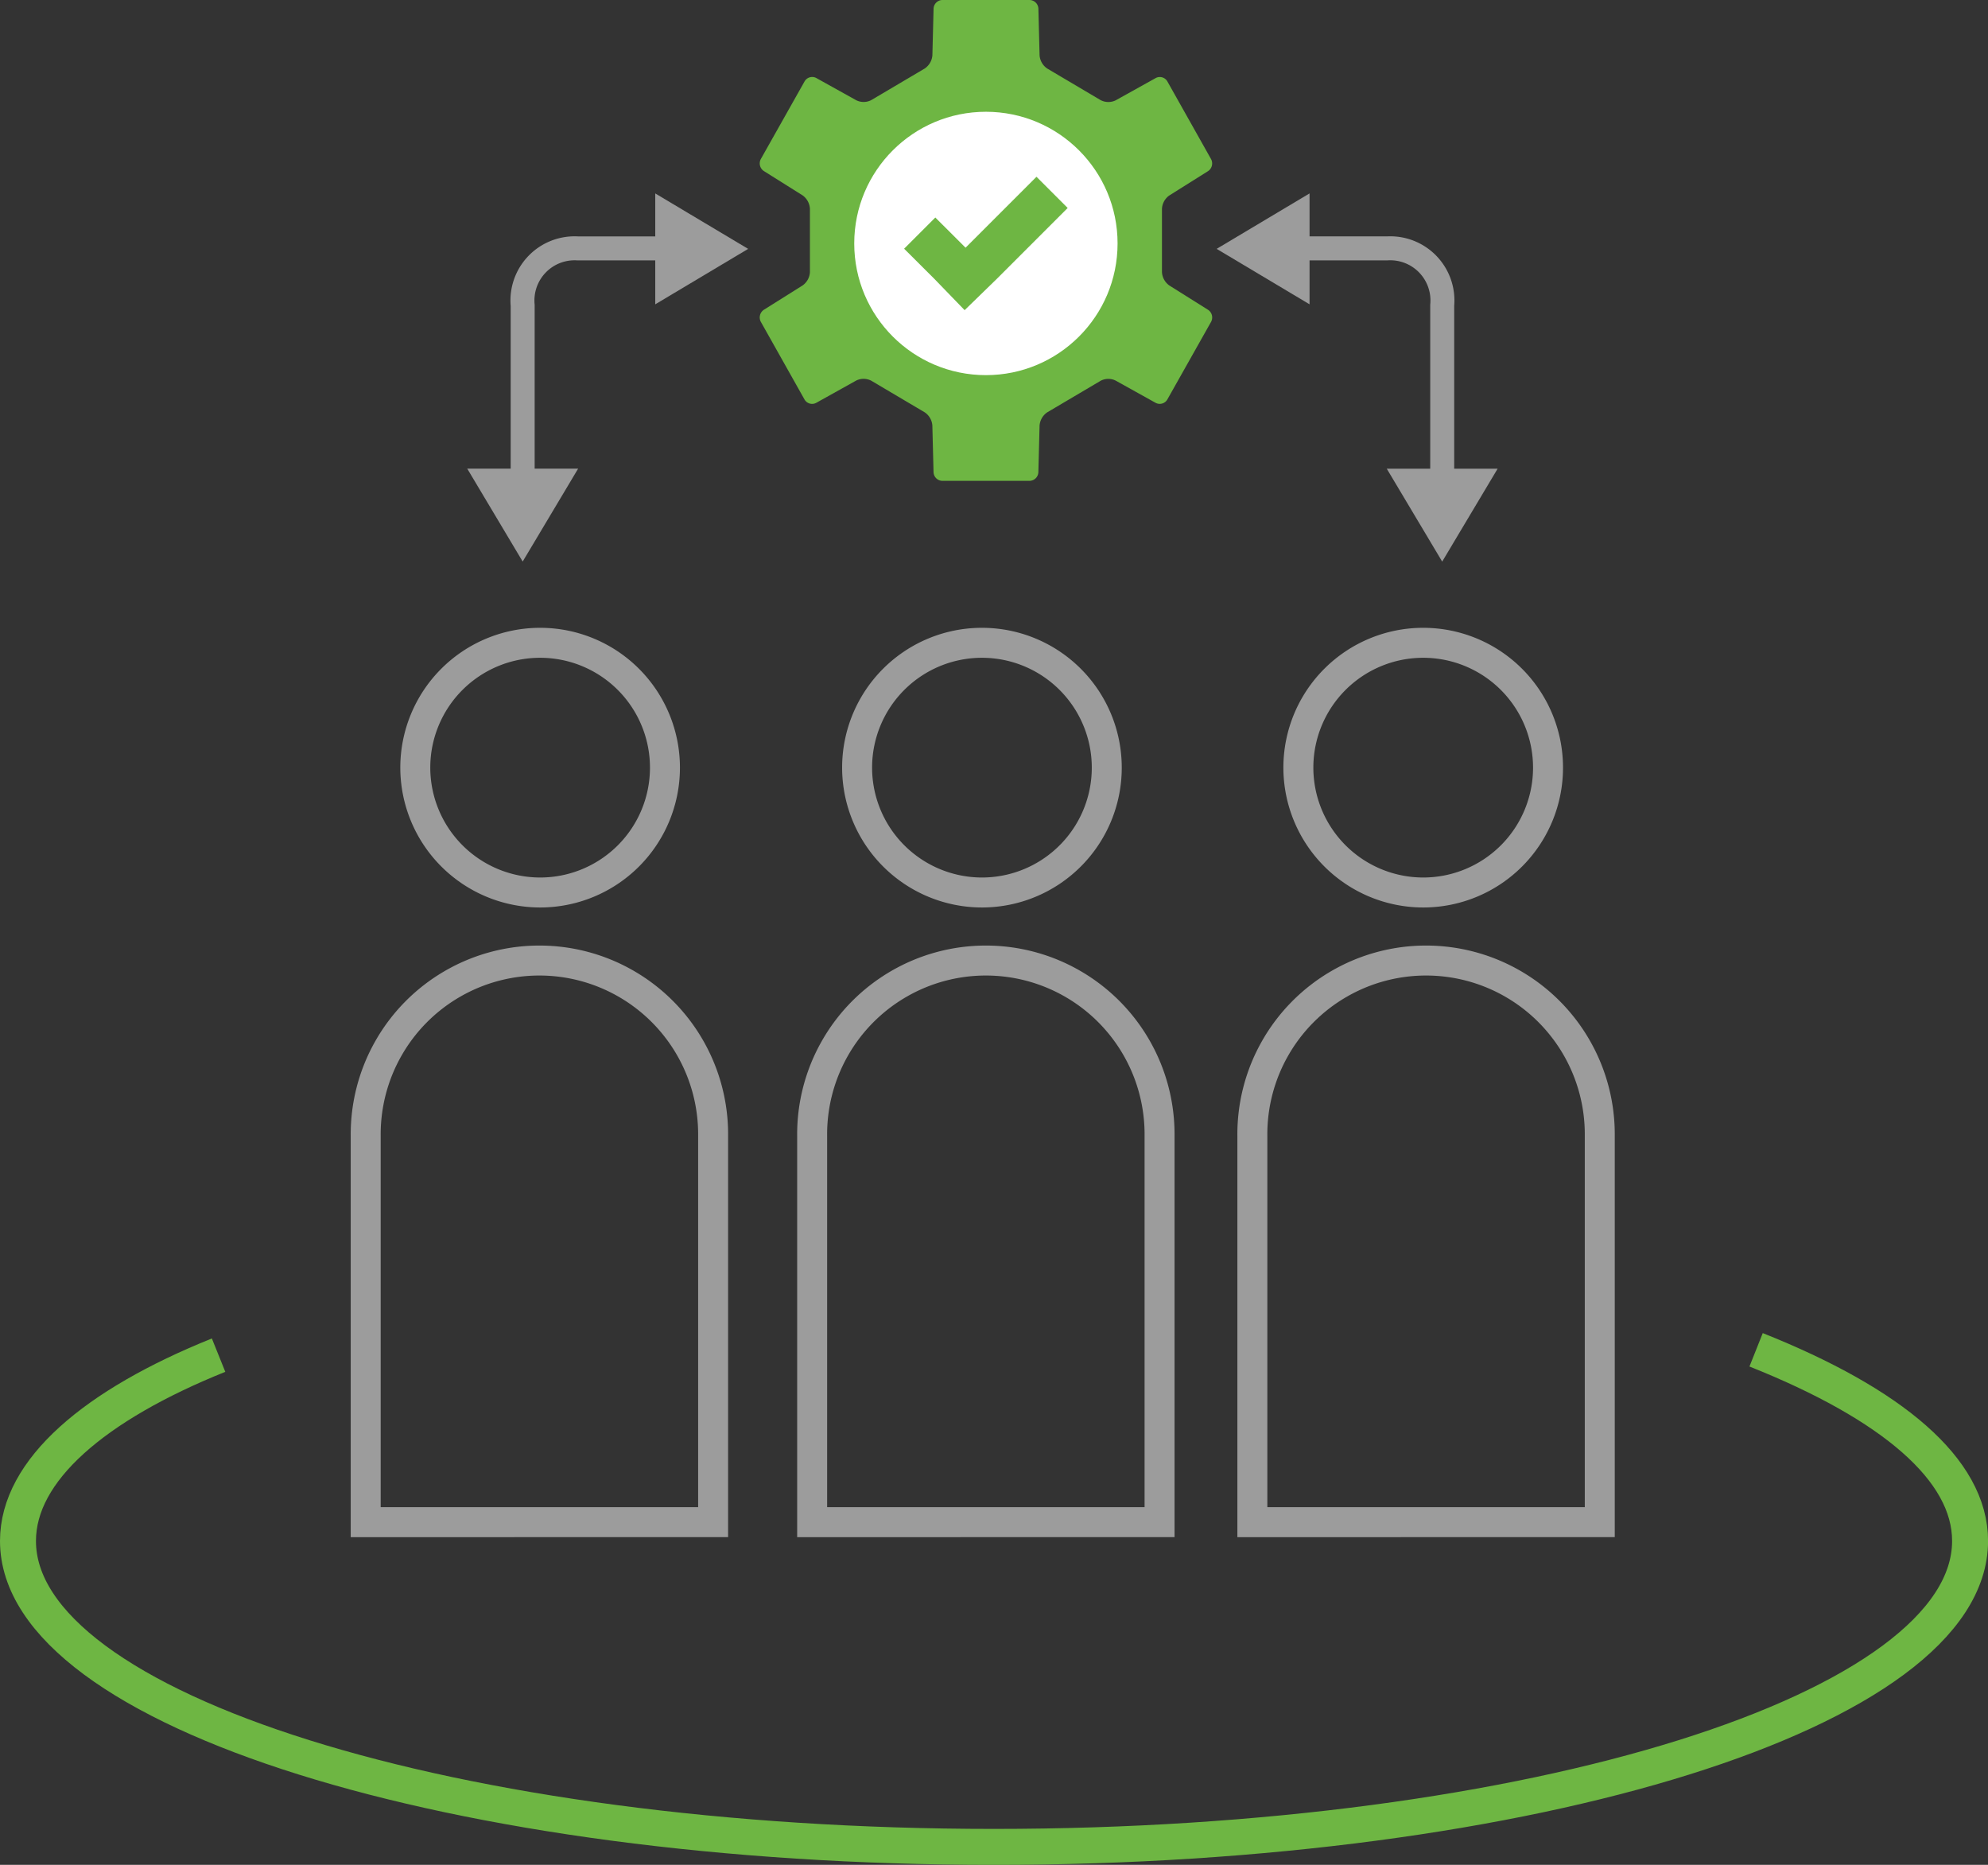
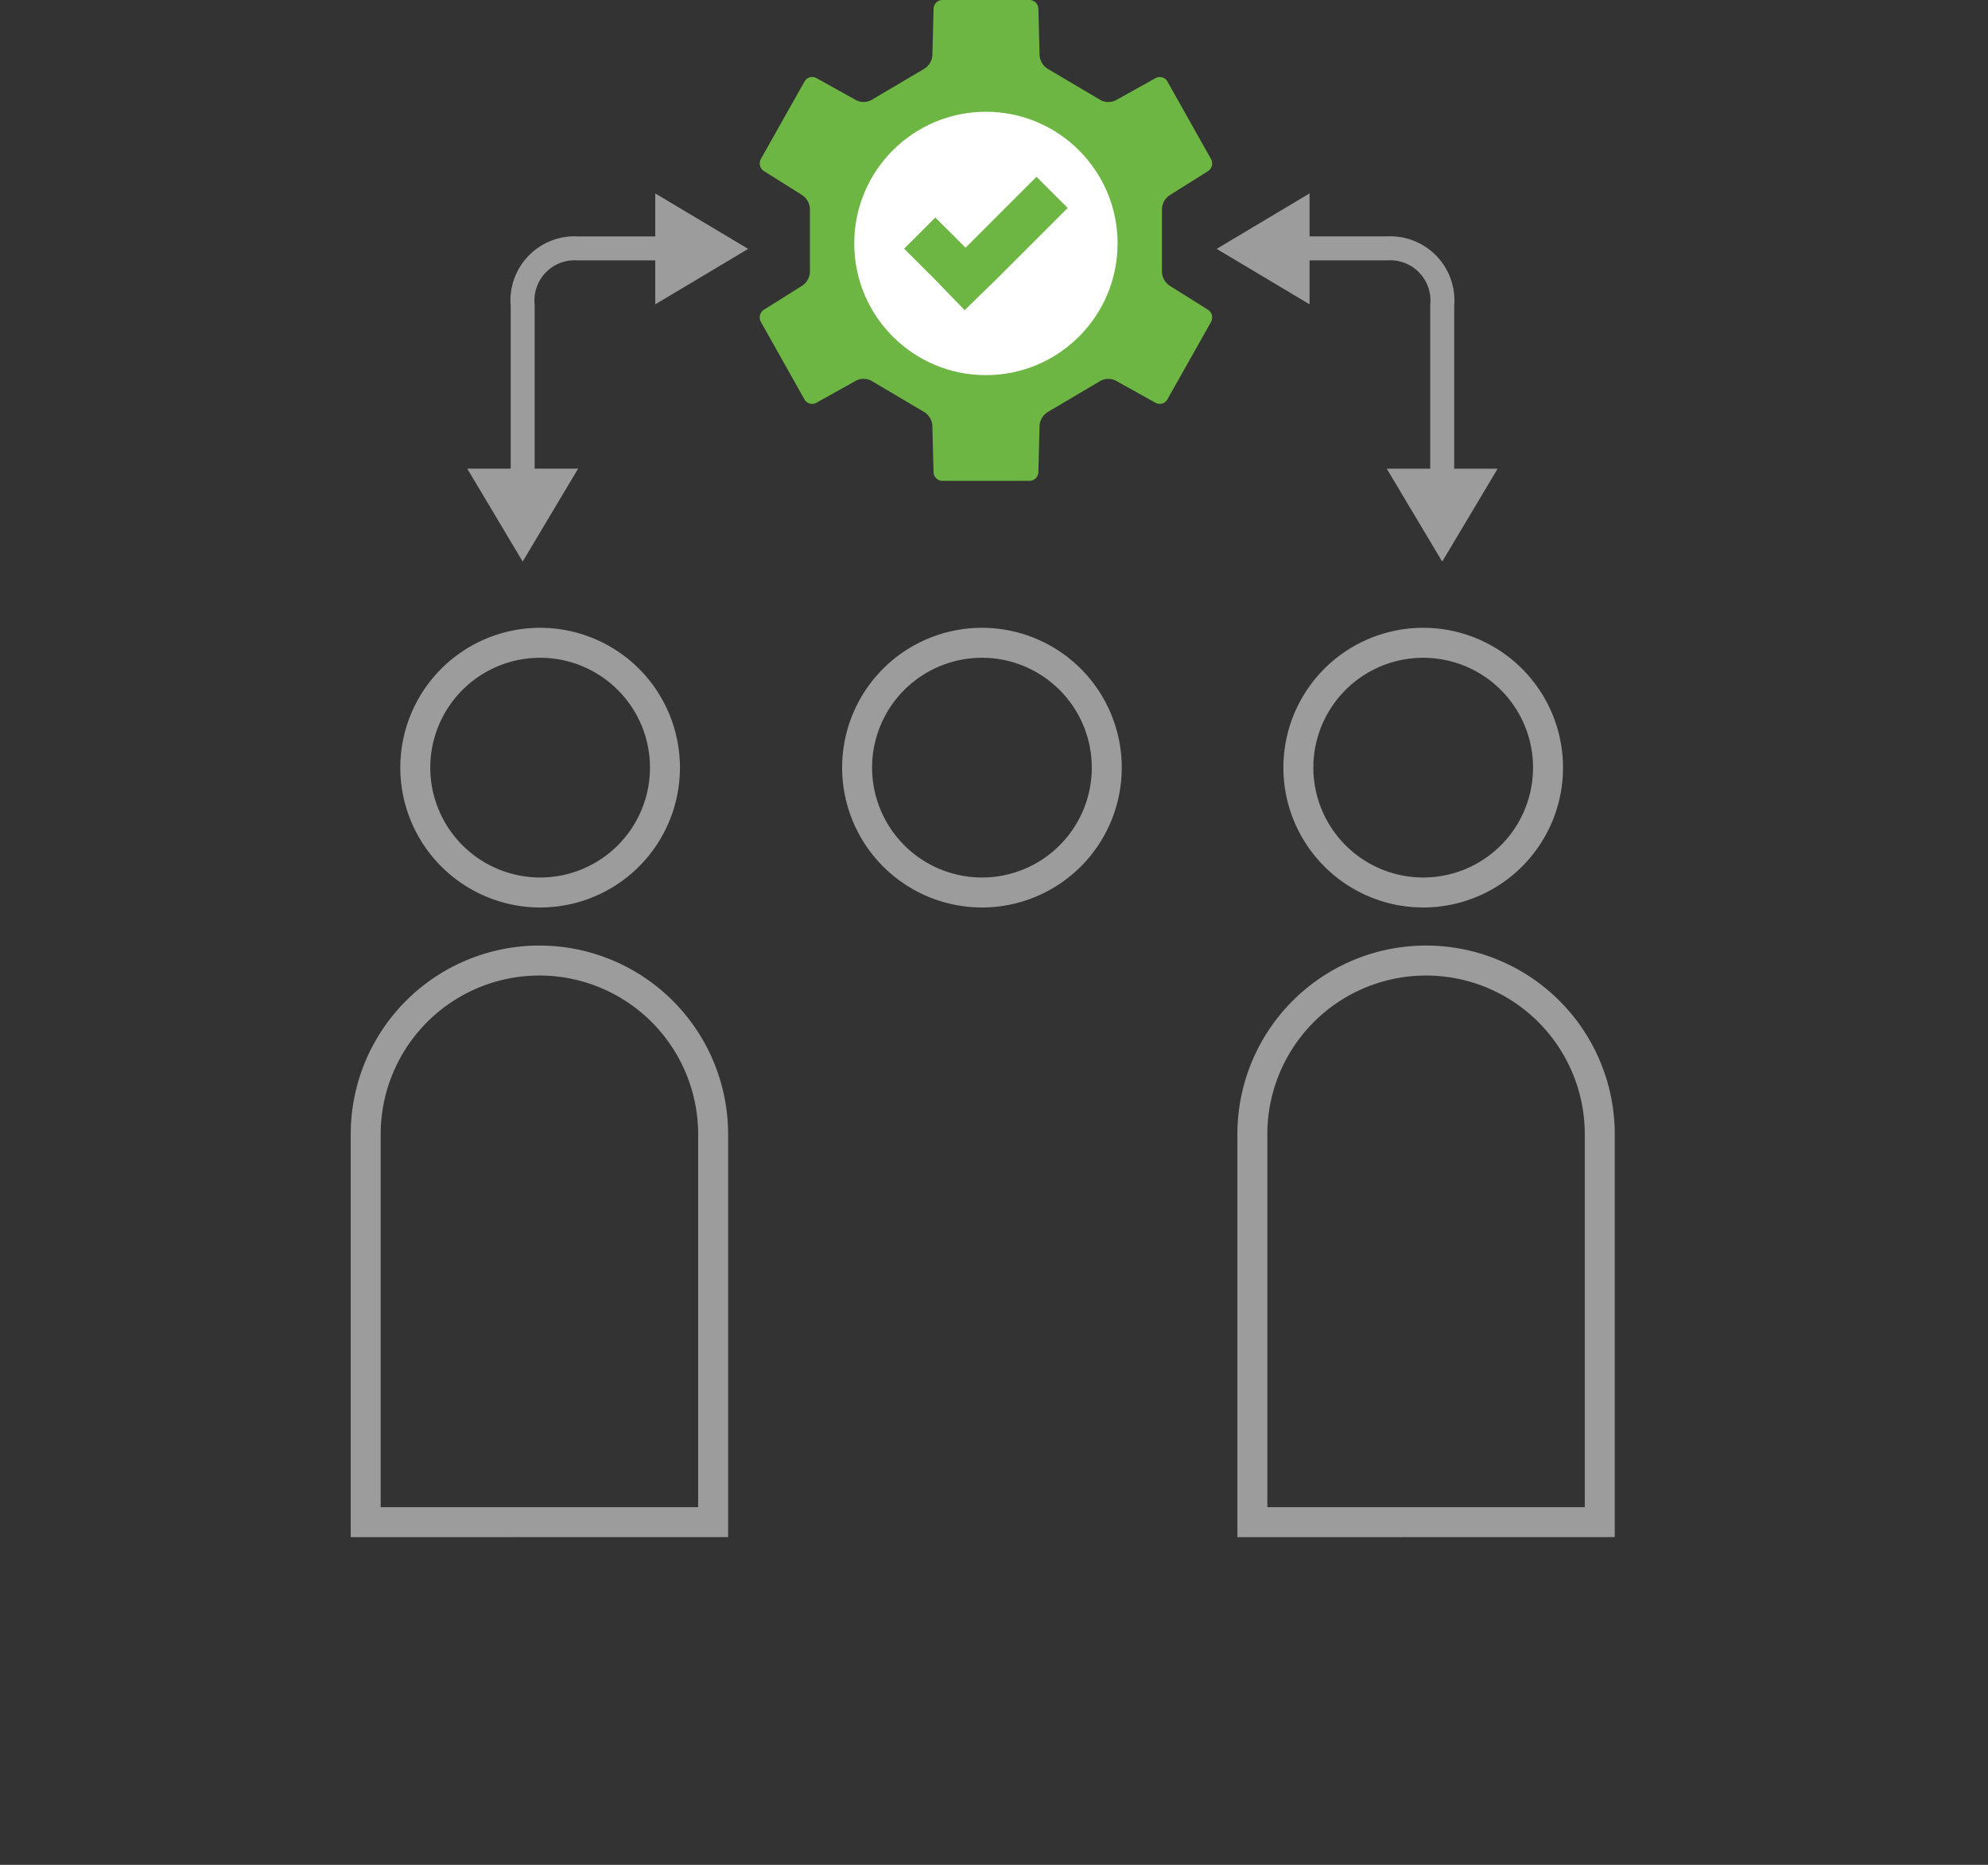
<svg xmlns="http://www.w3.org/2000/svg" width="132.672" height="124.436" viewBox="0 0 132.672 124.436">
  <rect x="0" y="0" width="132.672" height="124.436" fill="#333333" stroke="none" />
  <defs>
    <style>.a,.d,.e{fill:none;}.a,.e{stroke:#9c9c9c;}.a{stroke-width:2px;fill-rule:evenodd;}.b{fill:#6eb643;}.c{fill:#fff;}.d{stroke:#6eb643;stroke-width:2.4px;}.d,.e{stroke-miterlimit:10;}.e{stroke-width:1.6px;}.f{fill:#9c9c9c;}</style>
  </defs>
  <g transform="translate(-651.269 -865.727)">
    <path class="a" d="M38.424,72.662a8.331,8.331,0,1,0-8.331-8.331A8.341,8.341,0,0,0,38.424,72.662Z" transform="translate(678.376 852.619)" />
    <path class="a" d="M38.424,72.662a8.331,8.331,0,1,0-8.331-8.331A8.341,8.341,0,0,0,38.424,72.662Z" transform="translate(648.891 852.619)" />
    <path class="a" d="M38.424,72.662a8.331,8.331,0,1,0-8.331-8.331A8.341,8.341,0,0,0,38.424,72.662Z" transform="translate(707.824 852.619)" />
-     <path class="a" d="M24.109,118.561V92.786a11.593,11.593,0,1,1,23.185,0v25.774Z" transform="translate(681.36 848.736)" />
    <path class="a" d="M24.109,118.561V92.786a11.593,11.593,0,1,1,23.185,0v25.774Z" transform="translate(710.738 848.736)" />
    <path class="a" d="M24.109,118.561V92.786a11.593,11.593,0,1,1,23.185,0v25.774Z" transform="translate(651.566 848.736)" />
    <g transform="translate(701.969 865.727)">
      <path class="b" d="M-64.49,49.539a.582.582,0,0,1-.788-.226l-2.909-5.171a.616.616,0,0,1,.2-.812l2.586-1.624a1.161,1.161,0,0,0,.487-.893l0-4.216A1.179,1.179,0,0,0-65.4,35.7l-2.586-1.624a.613.613,0,0,1-.2-.812l2.913-5.169a.585.585,0,0,1,.788-.226l2.666,1.483a1.106,1.106,0,0,0,1-.013l3.565-2.106a1.175,1.175,0,0,0,.512-.879l.079-3.107a.6.6,0,0,1,.585-.586l5.826,0a.6.6,0,0,1,.585.586l.079,3.108a1.165,1.165,0,0,0,.512.88l3.564,2.108a1.12,1.12,0,0,0,1,.014l2.667-1.484a.582.582,0,0,1,.788.226l2.909,5.171a.616.616,0,0,1-.2.812l-2.586,1.624a1.164,1.164,0,0,0-.487.893l0,4.216a1.177,1.177,0,0,0,.488.893l2.586,1.624a.613.613,0,0,1,.2.812l-2.913,5.169a.585.585,0,0,1-.788.226l-2.665-1.483a1.107,1.107,0,0,0-1,.013l-3.565,2.106a1.176,1.176,0,0,0-.511.879l-.08,3.107a.6.6,0,0,1-.585.586l-5.826,0a.6.6,0,0,1-.585-.586l-.079-3.108a1.163,1.163,0,0,0-.512-.88l-3.564-2.108a1.12,1.12,0,0,0-1-.014Z" transform="translate(68.266 -22.661)" />
      <circle class="c" cx="8.787" cy="8.787" r="8.787" transform="translate(6.309 7.458)" />
      <path class="b" d="M72.919,49.714,70.9,47.7l2.082-2.082L75,47.632,79.733,42.9l2.082,2.082-4.732,4.732L74.938,51.8Z" transform="translate(-61.262 -31.104)" />
    </g>
-     <path class="d" d="M16.111,170.06c-8.267,3.326-13.387,7.675-13.387,12.4,0,11.274,29.161,20.413,65.135,20.413S133,193.732,133,182.459c0-4.76-5.2-9.14-14.28-12.755" transform="translate(649.745 786.092)" />
    <g transform="translate(702.862 877.841) rotate(90)">
      <path class="e" d="M17.8,10.829H3.8A3.481,3.481,0,0,1,0,7.171C0,4.718,0,0,0,0" transform="translate(4.46 5.883)" />
      <path class="f" d="M0,6.2H7.4L3.7,0Z" transform="translate(0.793 1.664)" />
      <path class="f" d="M0,6.2H7.4L3.7,0Z" transform="translate(25.357 13.011) rotate(90)" />
    </g>
    <g transform="translate(751.218 878.633) rotate(90)">
      <path class="e" d="M17.8,0H3.8A3.481,3.481,0,0,0,0,3.657c0,2.453,0,7.171,0,7.171" transform="translate(3.667 3.701)" />
      <path class="f" d="M0,0H7.4L3.7,6.2Z" transform="translate(0 12.554)" />
-       <path class="f" d="M0,0H7.4L3.7,6.2Z" transform="translate(18.368 7.402) rotate(-90)" />
+       <path class="f" d="M0,0H7.4L3.7,6.2" transform="translate(18.368 7.402) rotate(-90)" />
    </g>
  </g>
</svg>